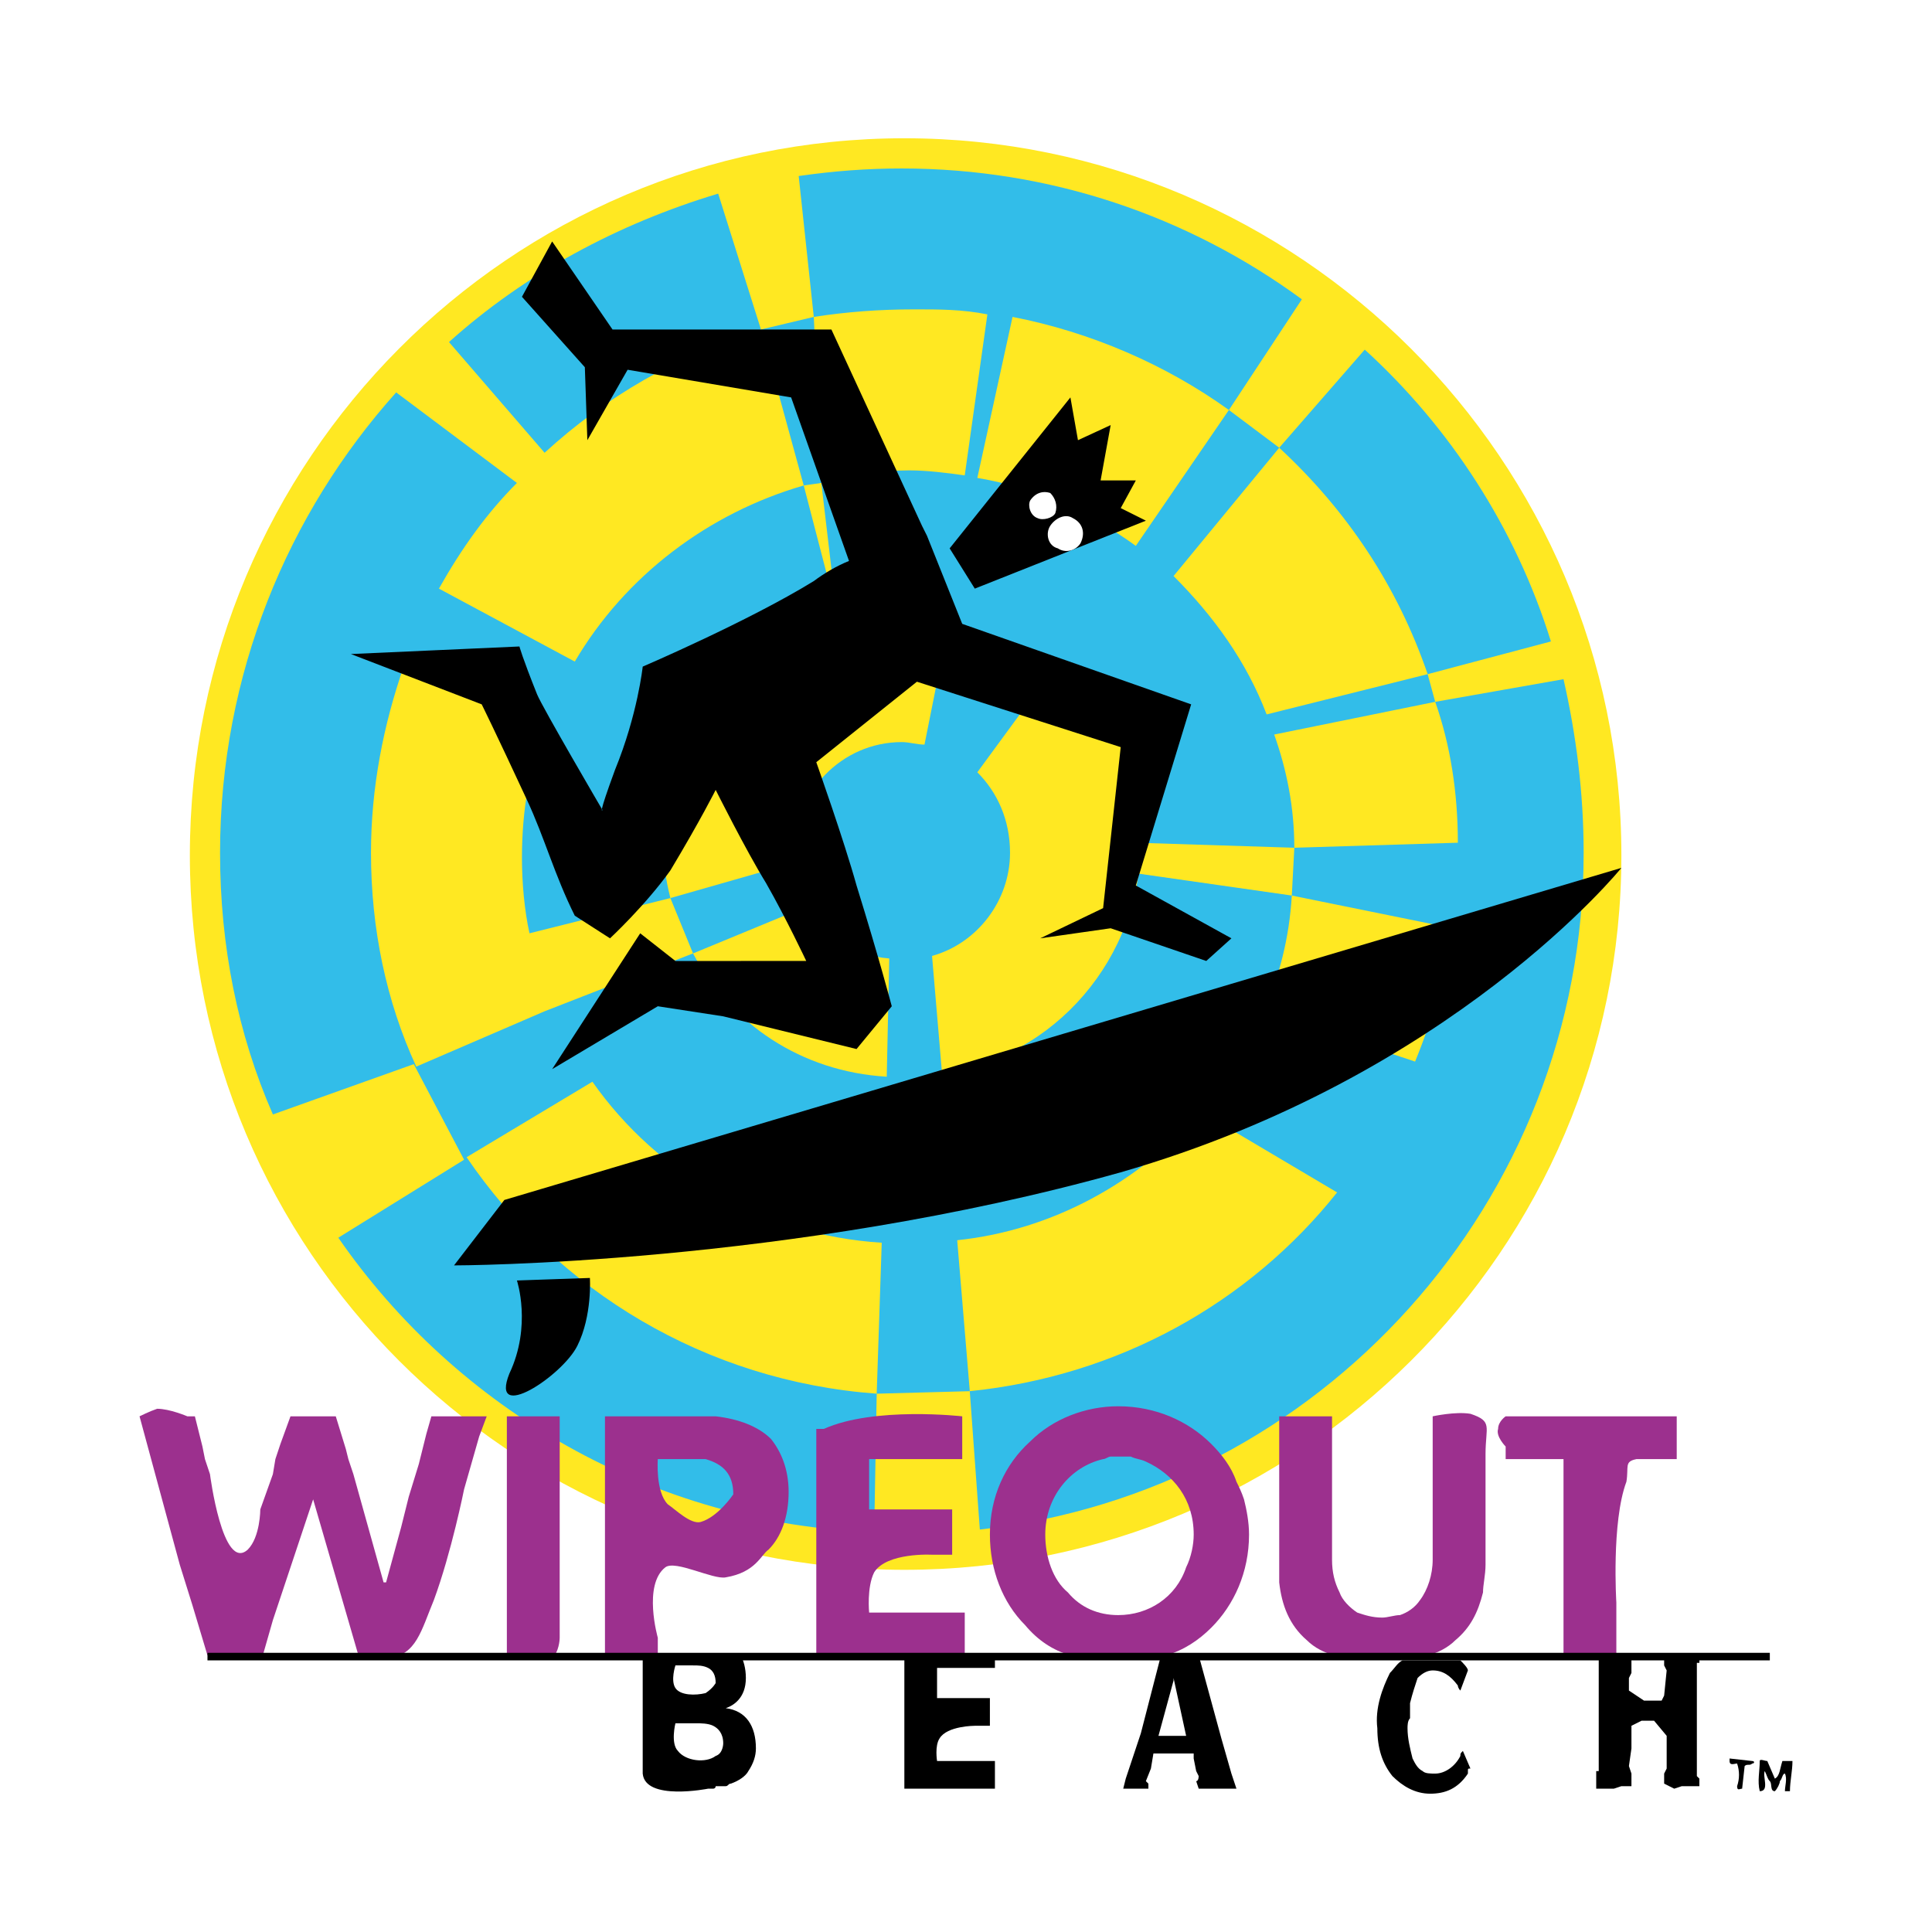
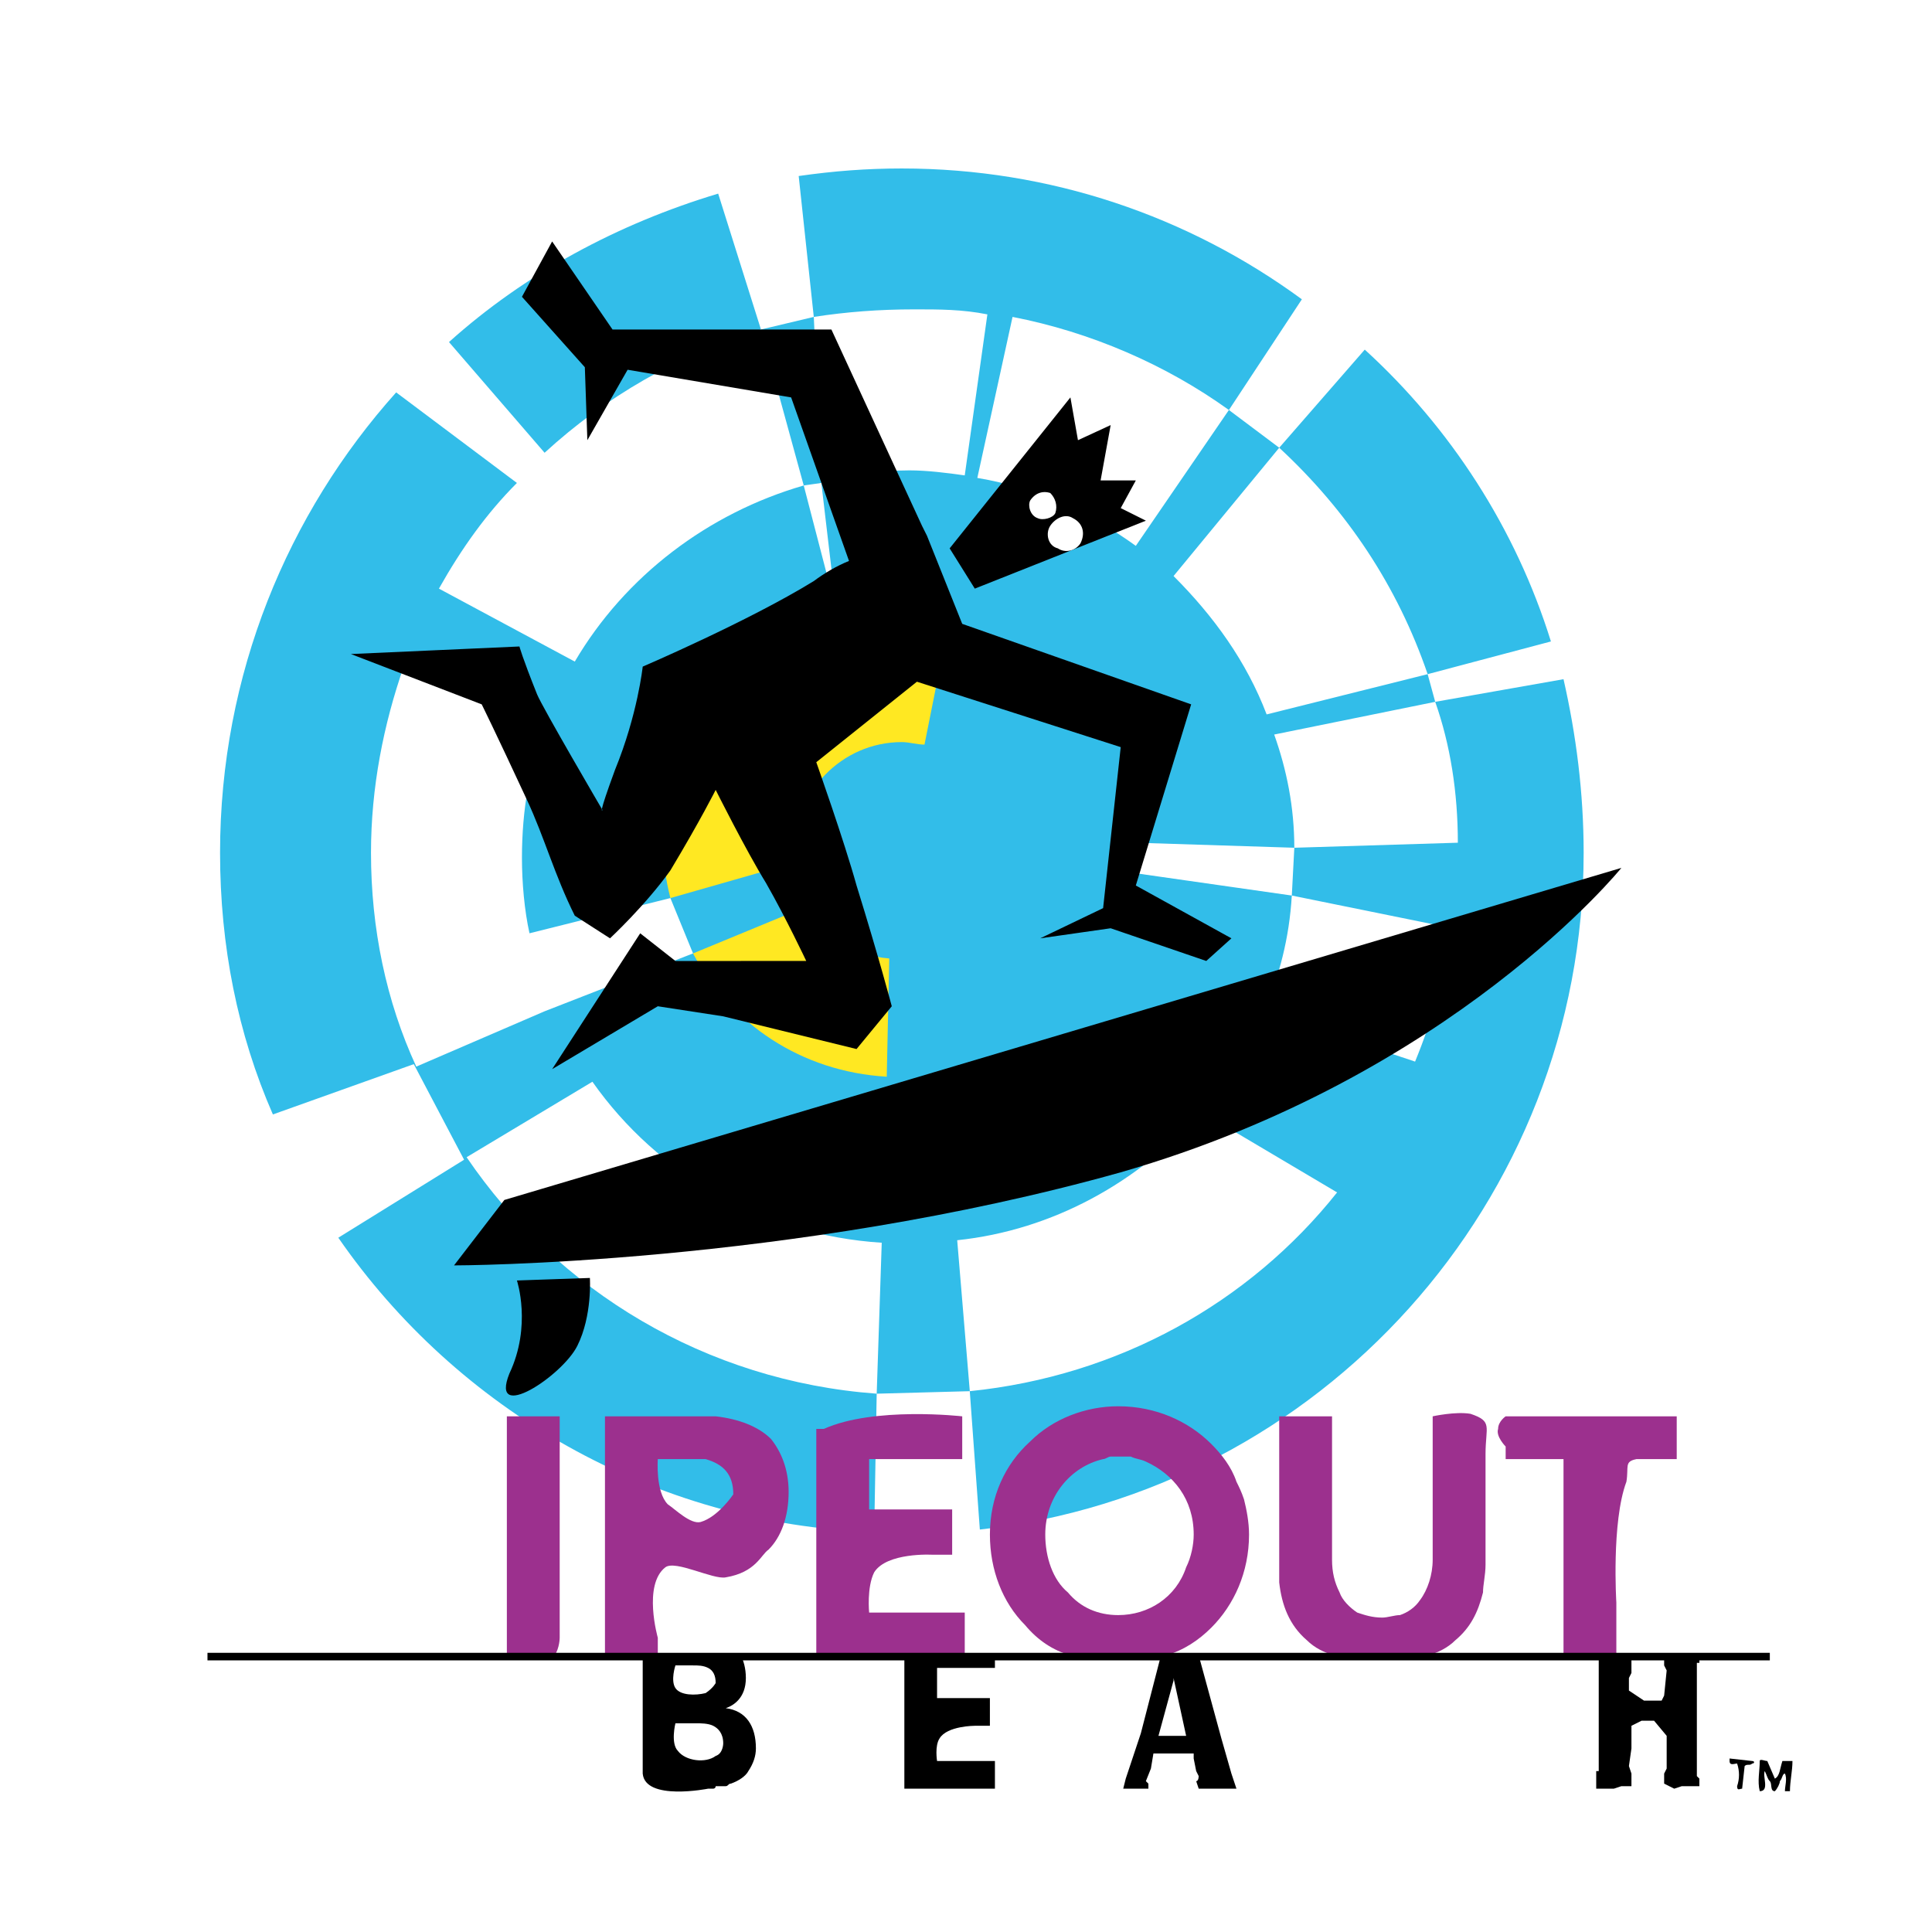
<svg xmlns="http://www.w3.org/2000/svg" version="1.0" id="Layer_1" x="0px" y="0px" width="192.756px" height="192.756px" viewBox="0 0 192.756 192.756" enable-background="new 0 0 192.756 192.756" xml:space="preserve">
  <g>
    <polygon fill-rule="evenodd" clip-rule="evenodd" fill="#FFFFFF" points="0,0 192.756,0 192.756,192.756 0,192.756 0,0  " />
-     <path fill-rule="evenodd" clip-rule="evenodd" fill="#FFE822" d="M90.229,156.621c39.408,0,71.537-31.879,71.537-71.288   c0-39.408-32.129-71.538-71.537-71.538S18.942,45.925,18.942,85.333C18.942,124.742,50.82,156.621,90.229,156.621L90.229,156.621z" />
    <path fill-rule="evenodd" clip-rule="evenodd" fill="#32BDE9" d="M155.992,67.763l-12.801,2.259   c1.506,4.267,2.259,9.036,2.259,14.056l-16.315,0.502l-0.251,4.769l16.064,3.264c-0.753,4.518-2.009,9.036-3.765,13.303   l-15.061-5.02c1.506-3.514,2.51-7.28,2.761-11.547L113.07,87.09l0.251-3.012l15.813,0.502c0-4.016-0.753-7.781-2.008-11.295   l16.064-3.263l-0.753-2.761l12.299-3.263c-3.514-11.295-10.04-21.336-18.574-29.117l-8.534,9.79   c6.777,6.275,11.797,13.806,14.81,22.59l-16.065,4.016c-2.008-5.271-5.271-9.789-9.287-13.805l10.543-12.801l-5.021-3.766   l-9.287,13.555c-4.519-3.263-9.789-5.773-15.813-6.777l3.514-16.064c7.781,1.506,15.312,4.769,21.587,9.287l7.279-11.044   c-11.296-8.283-25.101-13.053-39.91-13.053c-3.515,0-6.777,0.251-10.292,0.753l1.506,14.056c3.263-0.502,6.526-0.753,10.04-0.753   c2.51,0,4.77,0,7.28,0.501l-2.259,16.065c-1.757-0.251-3.765-0.502-5.522-0.502c-3.012,0-6.024,0.502-8.785,1.004l-0.753-16.315   l-5.271,1.255l4.267,15.562c-9.539,2.761-17.822,9.037-22.842,17.571l-13.555-7.279c2.259-4.016,4.769-7.53,7.781-10.542   l-12.048-9.036c-10.793,12.048-17.57,28.113-17.57,45.935c0,9.287,1.757,18.072,5.271,26.105l14.057-5.02l5.02,9.537l-12.55,7.781   c11.797,17.068,31.376,28.615,53.465,29.369l0.25-13.807c-17.068-1.254-31.878-10.291-40.915-23.594l12.551-7.531   c6.526,9.287,17.068,15.312,28.866,16.064l-0.502,15.061l9.288-0.25L95.5,123.738c9.539-1.004,18.073-5.773,24.348-12.803   l13.555,8.033c-8.786,11.045-21.838,18.324-36.648,19.83l1.004,13.805c33.886-3.766,60.242-32.631,60.242-67.521   C158.001,79.058,157.248,73.285,155.992,67.763L155.992,67.763z M54.334,100.896L54.334,100.896l-12.801,5.521   c-3.012-6.525-4.519-13.805-4.519-21.335c0-6.526,1.255-12.802,3.263-18.575l14.308,5.523c-1.757,4.266-2.51,8.785-2.51,13.554   c0,2.51,0.251,5.271,0.753,7.53l14.057-3.514l2.259,5.522L54.334,100.896L54.334,100.896z M80.188,48.435l1.757-0.251l1.506,12.802   L80.188,48.435L80.188,48.435z" />
    <path fill-rule="evenodd" clip-rule="evenodd" fill="#FFE822" d="M80.689,90.354l-11.546,4.77   c3.765,7.027,10.793,11.797,19.328,12.299l0.25-11.797C85.208,95.374,82.196,93.366,80.689,90.354L80.689,90.354z" />
    <path fill-rule="evenodd" clip-rule="evenodd" fill="#32BDE9" d="M44.796,34.128l9.538,11.044   c6.024-5.522,13.304-9.79,21.587-12.299l-4.268-13.555C61.613,22.331,52.326,27.351,44.796,34.128L44.796,34.128z" />
    <path fill-rule="evenodd" clip-rule="evenodd" fill="#FFE822" d="M94.998,60.483c-1.757-0.502-3.263-0.502-5.02-0.502   c-13.053,0-23.846,10.542-23.846,23.846c0,2.008,0.251,3.765,0.753,5.773l12.299-3.514c0-0.502,0-0.753,0-1.004   c0-6.024,4.769-11.044,10.793-11.044c0.753,0,1.505,0.251,2.259,0.251L94.998,60.483L94.998,60.483z" />
-     <path fill-rule="evenodd" clip-rule="evenodd" fill="#FFE822" d="M105.791,65.755L97.508,77.05   c2.008,2.008,3.263,4.769,3.263,8.032c0,4.769-3.263,9.037-7.781,10.292l1.004,11.798c11.295-1.758,19.83-11.547,19.83-23.345   C113.823,76.548,110.811,70.273,105.791,65.755L105.791,65.755z" />
    <path fill-rule="evenodd" clip-rule="evenodd" d="M65.629,100.395l6.526,1.004l13.303,3.264l3.515-4.268   c0,0-1.255-4.77-3.515-12.049c-1.255-4.518-4.016-12.299-4.016-12.299l10.04-8.032l20.332,6.526l-1.756,16.064l-6.276,3.012   l7.028-1.004l9.539,3.263l2.51-2.259l-9.538-5.271l5.521-18.072l-22.841-8.032l-3.514-8.785l-0.502-1.004l-9.036-19.578H61.111   l-6.024-8.786l-3.012,5.522l6.275,7.028l0.251,7.279l4.016-7.028l16.316,2.761l5.773,16.315c-1.255,0.502-2.51,1.255-3.514,2.008   c-6.526,4.016-17.068,8.534-17.068,8.534s-0.502,4.769-2.761,10.292c-1.757,4.769-1.255,4.016-1.255,4.016   s-6.024-10.292-6.526-11.546c-1.506-3.766-1.757-4.77-1.757-4.77l-16.818,0.754l13.052,5.02c0,0,1.255,2.51,4.518,9.539   c1.757,3.765,2.762,7.53,4.77,11.546l3.514,2.259c0,0,3.514-3.263,6.024-6.777c3.012-5.02,4.518-8.032,4.518-8.032   s3.012,6.024,5.02,9.287c2.008,3.514,4.016,7.781,4.016,7.781H67.387l-3.514-2.761l-8.786,13.555L65.629,100.395L65.629,100.395z" />
    <polygon fill-rule="evenodd" clip-rule="evenodd" points="94.747,54.71 97.256,58.727 114.325,51.949 111.814,50.694    113.321,47.933 109.807,47.933 110.811,42.411 107.548,43.917 106.795,39.65 94.747,54.71  " />
    <path fill-rule="evenodd" clip-rule="evenodd" fill="#FFFFFF" d="M105.54,54.71c0.753,0.502,1.757,0.251,2.259-0.501   c0.502-1.004,0.251-2.008-0.753-2.511c-0.753-0.502-1.757,0-2.259,0.753C104.285,53.205,104.536,54.459,105.54,54.71L105.54,54.71z   " />
    <path fill-rule="evenodd" clip-rule="evenodd" fill="#FFFFFF" d="M103.532,51.698c0.502,0.251,1.506,0,1.757-0.502   c0.251-0.753,0-1.506-0.502-2.008c-0.753-0.251-1.506,0-2.009,0.753C102.527,50.443,102.778,51.447,103.532,51.698L103.532,51.698z   " />
    <path fill-rule="evenodd" clip-rule="evenodd" d="M51.573,127.754l7.28-0.252c0,0,0.251,3.766-1.255,6.777   c-1.506,3.014-8.785,7.781-6.777,2.762C53.079,132.271,51.573,127.754,51.573,127.754L51.573,127.754z" />
    <path fill-rule="evenodd" clip-rule="evenodd" d="M50.318,119.721l111.448-33.132c0,0-16.817,20.833-49.951,30.373   c-33.133,9.287-66.517,9.287-66.517,9.287L50.318,119.721L50.318,119.721z" />
    <path fill-rule="evenodd" clip-rule="evenodd" d="M169.296,175.697v-9.791h0.251v-0.752h-3.263   c-0.252,0.25-0.252,0.502-0.252,0.502v0.502l0.252,0.502l-0.252,2.51l-0.25,0.502h-1.758l-1.506-1.004v-1.254l0.251-0.502v-1.508   l-0.251-0.25h-3.263l0.251,0.25v11.297h-0.251v1.756h1.757l0.753-0.25h1.004v-1.256l-0.251-0.752l0.251-1.758v-2.26l1.004-0.502   h1.255l1.256,1.506v3.264l-0.252,0.502v1.004l1.005,0.502l0.753-0.25h0.753h1.004v-0.754l-0.251-0.25V175.697L169.296,175.697z" />
-     <path fill-rule="evenodd" clip-rule="evenodd" d="M145.701,175.193c-0.502,1.006-1.506,1.758-2.51,1.758   c-0.502,0-1.004,0-1.256-0.25c-0.501-0.252-0.752-0.754-1.004-1.256c-0.251-1.004-0.502-2.008-0.502-3.012   c0-0.252,0-0.754,0.251-1.004c0-0.502,0-1.004,0-1.506c0.251-1.004,0.503-1.758,0.754-2.51c0.501-0.502,1.004-0.754,1.505-0.754   c1.005,0,1.758,0.502,2.511,1.506c0,0.252,0.251,0.502,0.251,0.502l0.753-2.008c0-0.252-0.502-0.754-0.753-1.004l0,0h-5.773   c-0.502,0.25-0.753,0.752-1.255,1.256c-0.753,1.506-1.506,3.514-1.255,5.521c0,2.008,0.502,3.514,1.506,4.77   c1.004,1.004,2.26,1.756,3.766,1.756s2.761-0.502,3.765-2.008c0-0.25,0-0.25,0-0.25c0-0.252,0-0.252,0.251-0.252l-0.753-1.756   C145.701,174.943,145.701,174.943,145.701,175.193L145.701,175.193z" />
    <path fill-rule="evenodd" clip-rule="evenodd" d="M122.859,176.951l-1.004-3.514l-2.26-8.283h-3.765l-2.008,7.781l-1.255,3.766   l-0.251,0.752l-0.251,1.004c0,0,1.506,0,1.757,0s0.753,0,0.753,0v-0.502l-0.251-0.25l0.502-1.256l0.251-1.506h4.017v0.502   l0.25,1.256l0.251,0.502c0,0,0,0.502-0.251,0.502l0.251,0.752h3.766l-0.251-0.752L122.859,176.951L122.859,176.951z    M115.58,173.186l1.506-5.521v-0.25l1.255,5.771H115.58L115.58,173.186z" />
    <path fill-rule="evenodd" clip-rule="evenodd" d="M93.742,173.438c0.753-1.256,3.514-1.256,3.514-1.256h1.506v-2.76h-5.271v-3.014   h5.773v-1.254h-9.036v13.303h9.036v-2.76h-5.773C93.492,175.697,93.24,174.189,93.742,173.438L93.742,173.438z" />
    <path fill-rule="evenodd" clip-rule="evenodd" d="M72.407,170.426L72.407,170.426c0.753-0.252,2.008-1.004,2.008-3.012   c0-1.006-0.251-1.758-0.502-2.26h-9.79v11.045c0,0,0,0.502,0,0.752c0.251,2.762,6.526,1.506,6.526,1.506c0.251,0,0.251,0,0.502,0   c0,0,0.251,0,0.251-0.25c0.25,0,0.25,0,0.501,0c0,0,0.251,0,0.502,0c0.25,0,0.25-0.252,0.502-0.252   c0.753-0.25,1.506-0.752,1.757-1.254c0.502-0.754,0.753-1.508,0.753-2.26C75.419,172.182,74.415,170.676,72.407,170.426   L72.407,170.426z M67.387,166.158h1.757c0.502,0,1.004,0,1.506,0.25c0.502,0.252,0.753,0.754,0.753,1.508   c0,0-0.251,0.502-1.004,1.004c-1.004,0.25-2.51,0.25-3.012-0.502C66.885,167.664,67.387,166.158,67.387,166.158L67.387,166.158z    M71.403,175.193c-1.004,0.754-3.012,0.504-3.765-0.5c-0.753-0.754-0.251-2.762-0.251-2.762h2.008c0.502,0,1.255,0,1.757,0.25   c0.501,0.252,1.004,0.754,1.004,1.758C72.156,173.939,72.156,174.943,71.403,175.193L71.403,175.193z" />
-     <path fill-rule="evenodd" clip-rule="evenodd" fill="#9C308E" d="M47.808,143.316l-1.506,5.271c0,0-1.255,6.275-3.012,11.043   c-1.255,3.014-1.757,5.523-4.518,5.773c-1.255,0-3.012-0.25-3.012-0.25l-4.518-15.562l0,0l-4.016,12.049l-1.004,3.514H20.7   l-1.507-5.02l-1.255-4.018l-4.016-14.809c0,0,1.004-0.502,1.757-0.754c1.255,0,3.013,0.754,3.013,0.754h0.752l0.753,3.012   l0.251,1.256l0.502,1.506c0,0,1.255,9.789,3.765,7.529c1.255-1.254,1.255-4.016,1.255-4.016l1.255-3.514l0.251-1.506l0.251-0.754   l0.251-0.754l1.004-2.76H33.5l1.004,3.264l0.251,1.004l0.502,1.506l3.012,10.793h0.251l1.506-5.521l0.753-3.012l1.004-3.264   l0.753-3.014l0.502-1.756h5.521L47.808,143.316L47.808,143.316z" />
    <path fill-rule="evenodd" clip-rule="evenodd" fill="#9C308E" d="M76.673,154.611c-0.752,0.502-1.254,2.26-4.267,2.762   c-1.255,0.252-5.02-1.758-6.024-1.004c-2.259,1.758-0.753,7.027-0.753,7.027v1.758h-5.271v-23.846h9.539c0.502,0,1.004,0,1.506,0   c2.259,0.25,4.267,1.004,5.522,2.26c1.004,1.254,1.757,3.012,1.757,5.27C78.682,151.35,77.929,153.357,76.673,154.611   L76.673,154.611z M70.399,145.576c-0.502,0-1.255,0-2.259,0h-2.51c0,0-0.251,3.262,1.004,4.518   c0.753,0.502,2.259,2.008,3.264,1.758c1.756-0.502,3.263-2.762,3.263-2.762C73.16,147.082,72.156,146.078,70.399,145.576   L70.399,145.576z" />
    <path fill-rule="evenodd" clip-rule="evenodd" fill="#9C308E" d="M90.981,165.154h-9.539v-22.592c0,0,0.502,0,0.753,0   c5.021-2.258,13.806-1.254,13.806-1.254v4.268h-9.288v5.02h8.284v4.518h-2.008c0,0-4.518-0.25-5.773,1.758   c-0.753,1.506-0.502,4.016-0.502,4.016h9.539v4.268H90.981L90.981,165.154z" />
    <path fill-rule="evenodd" clip-rule="evenodd" fill="#9C308E" d="M166.032,145.576c0,0-1.505,0-2.761,0   c-1.255,0.25-0.753,0.752-1.004,2.258c-1.506,4.018-1.004,12.049-1.004,12.049v5.271h-5.271v-19.578h-5.772v-1.256   c0,0-1.004-1.004-0.753-1.758c0-0.752,0.753-1.254,0.753-1.254h17.068v4.268H166.032L166.032,145.576z" />
    <path fill-rule="evenodd" clip-rule="evenodd" fill="#9C308E" d="M55.338,165.154c0.502-0.754,0.502-1.758,0.502-1.758v-22.088   h-5.271v23.846H55.338L55.338,165.154z" />
    <path fill-rule="evenodd" clip-rule="evenodd" fill="#9C308E" d="M116.333,165.154c1.757-0.502,3.263-1.506,4.519-2.762   c2.259-2.258,3.765-5.521,3.765-9.287c0-1.254-0.251-2.51-0.502-3.514c-0.251-0.754-0.502-1.256-0.753-1.758   c-0.502-1.506-1.506-2.76-2.51-3.766c-2.26-2.258-5.521-3.764-9.287-3.764c-3.264,0-6.526,1.254-8.786,3.514   c-2.51,2.26-4.016,5.523-4.016,9.287c0,3.516,1.255,6.777,3.515,9.037c1.255,1.506,2.761,2.51,4.518,3.012H116.333L116.333,165.154   z M110.059,145.576c0.251,0,0.502-0.252,0.752-0.252c0.252,0,0.503,0,0.754,0c0.502,0,1.004,0,1.255,0   c0.502,0.252,1.004,0.252,1.506,0.502c2.761,1.256,4.77,3.766,4.77,7.279c0,1.004-0.252,2.26-0.754,3.264   c-1.004,3.012-3.765,4.77-6.776,4.77c-2.009,0-3.766-0.754-5.021-2.26c-1.506-1.254-2.259-3.514-2.259-5.773   C104.285,149.342,106.795,146.328,110.059,145.576L110.059,145.576z" />
    <path fill-rule="evenodd" clip-rule="evenodd" fill="#9C308E" d="M142.438,165.154c1.004-0.252,2.008-0.754,2.761-1.506   c1.506-1.256,2.259-2.762,2.761-4.77c0-0.752,0.252-1.758,0.252-2.762c0,0,0-7.027,0-11.043c0-2.762,0.753-3.264-1.507-4.018   c-1.506-0.25-3.766,0.252-3.766,0.252v14.307c0,1.506-0.501,3.012-1.255,4.016c-0.501,0.754-1.255,1.256-2.008,1.508   c-0.502,0-1.255,0.25-1.757,0.25c-1.004,0-1.757-0.25-2.51-0.502c-0.753-0.502-1.507-1.256-1.758-2.008   c-0.502-1.004-0.753-2.008-0.753-3.264v-14.307h-5.271v14.809v0.252c0,0.252,0,0.502,0,0.502v0.25l0,0c0,0.252,0,0.252,0,0.252   c0,0.252,0,0.502,0,0.502c0.251,2.26,1.004,4.268,2.761,5.773c0.753,0.752,1.757,1.254,2.761,1.506H142.438L142.438,165.154z" />
    <polygon fill-rule="evenodd" clip-rule="evenodd" points="20.7,165.656 176.575,165.656 176.575,164.902 20.7,164.902    20.7,165.656  " />
    <path fill-rule="evenodd" clip-rule="evenodd" d="M174.818,175.697c0.251,0,0.251,0.25,0,0.25c-0.251,0.252-0.502,0-0.754,0.252   l-0.251,2.258c-0.25,0-0.501,0.252-0.501-0.25c0.251-0.754,0.251-1.506,0-2.26c-0.252,0-0.753,0.252-0.753-0.25c0,0,0,0,0-0.252   L174.818,175.697L174.818,175.697z" />
    <path fill-rule="evenodd" clip-rule="evenodd" d="M176.324,175.697l0.753,1.756c0.502-0.25,0.502-1.004,0.753-1.756   c0.251,0,0.502,0,1.004,0c0,1.004-0.251,2.008-0.251,3.012c0,0-0.251,0-0.502,0c0-0.502,0.251-1.256,0-1.758   c-0.251,0-0.251,0.502-0.502,0.754c0,0.25-0.251,0.752-0.502,1.004c-0.502,0-0.251-0.754-0.502-1.004   c-0.251-0.252-0.251-0.502-0.502-1.004c-0.251,0.502,0.502,2.008-0.502,2.008c-0.251-1.004,0-2.008,0-3.012   C175.571,175.445,176.073,175.697,176.324,175.697L176.324,175.697z" />
  </g>
</svg>